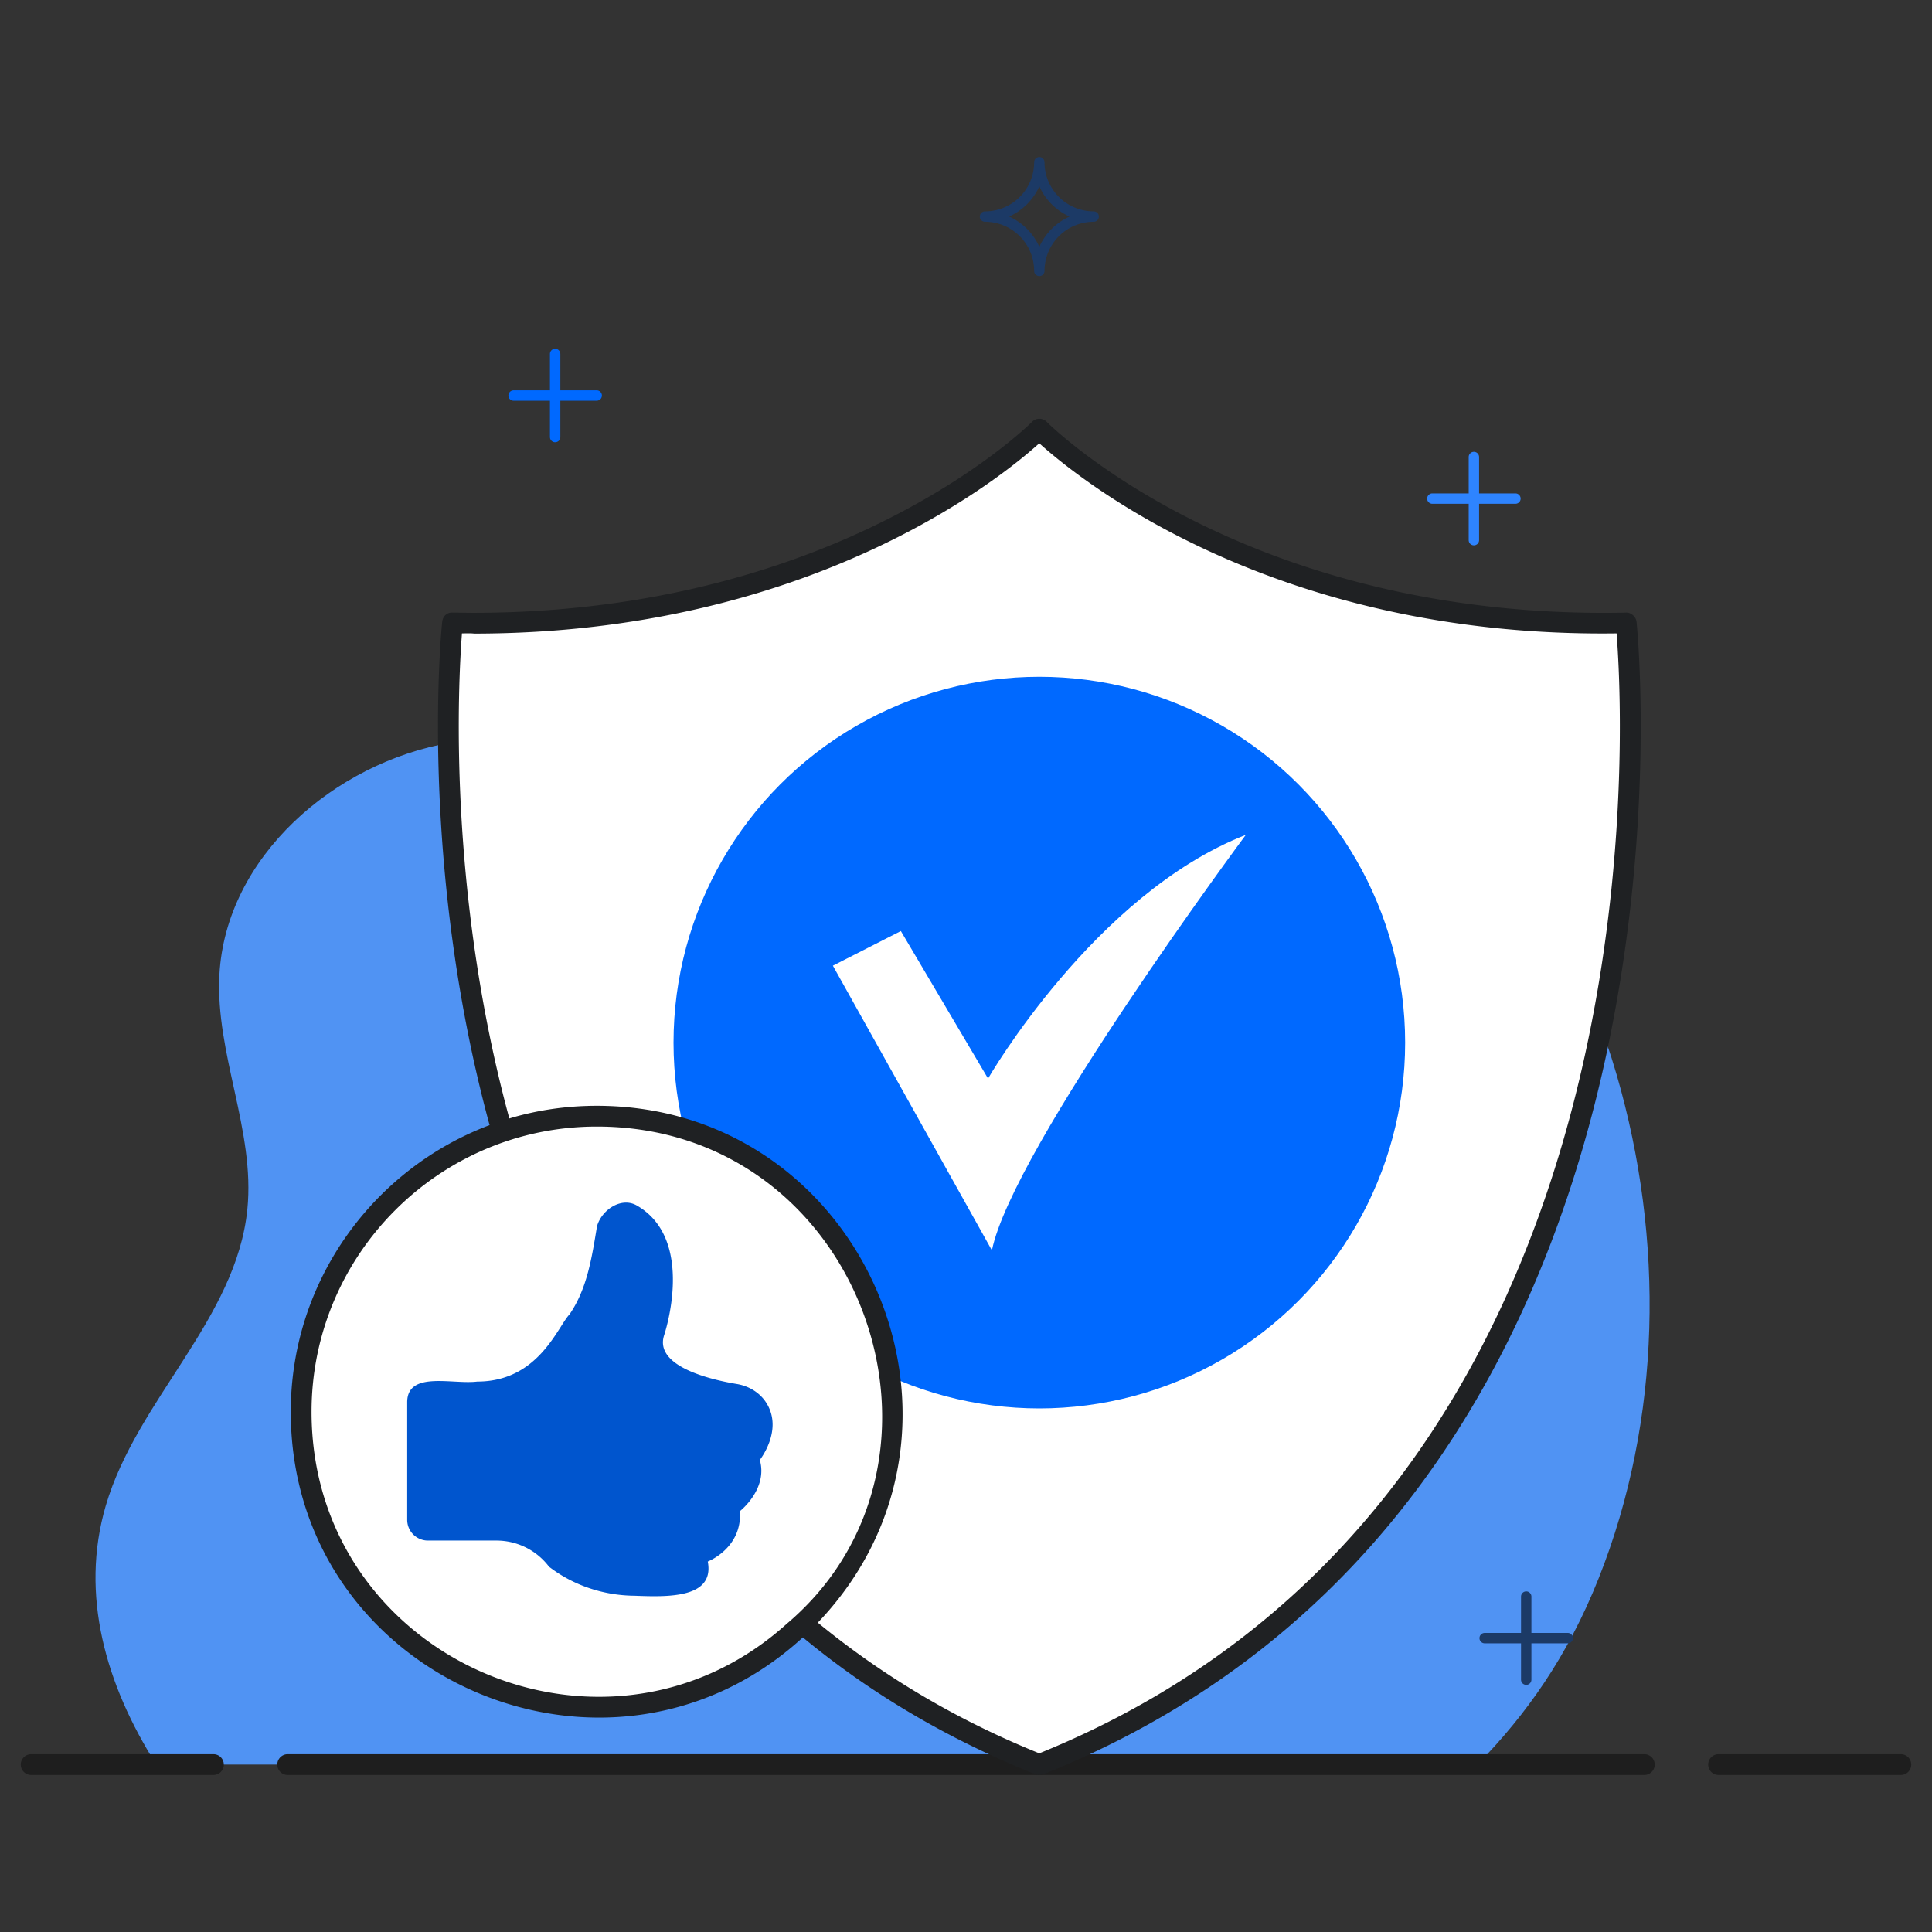
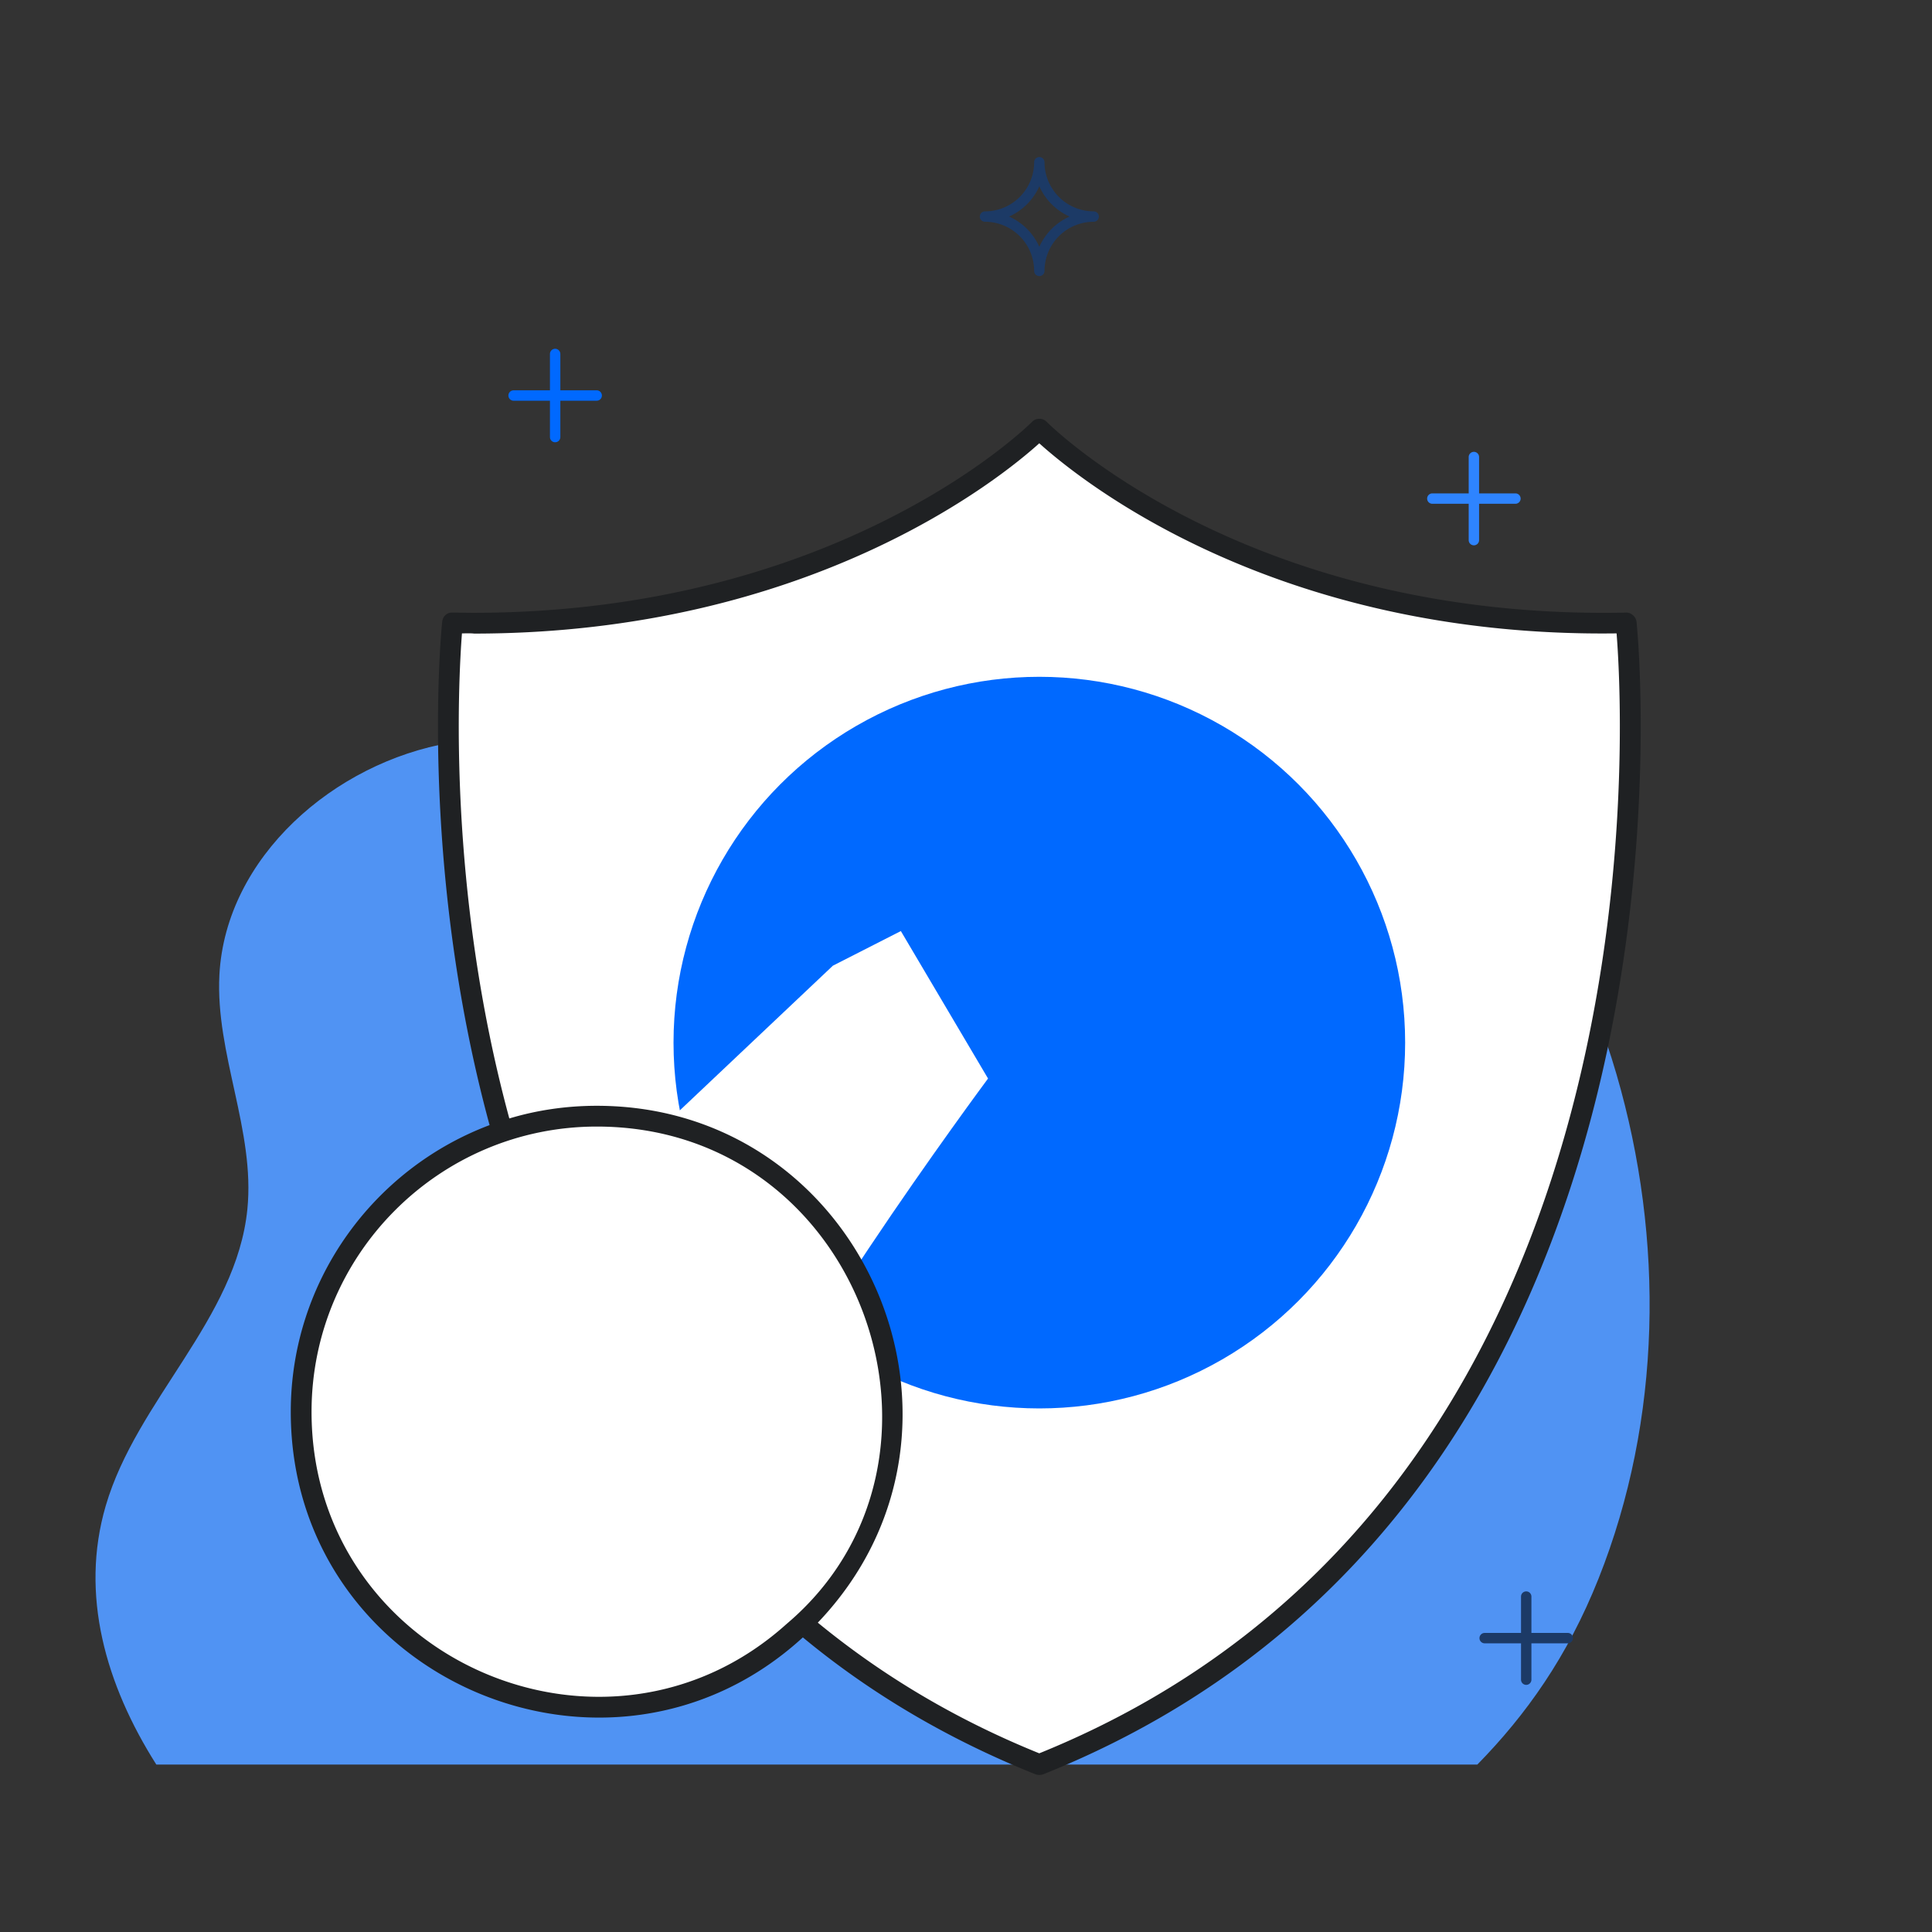
<svg xmlns="http://www.w3.org/2000/svg" viewBox="0 0 93 93">
  <rect x="0" y="0" width="93" height="93" fill="#333333" stroke="none" />
  <path fill="#5093f3" d="M71.113 84.941c2.348-2.394 4.34-5.196 5.835-8.952 3.049-7.657 3.172-16.347.87-24.26-1.254-4.309-3.318-8.558-6.831-11.35-3.513-2.79-8.707-3.785-12.568-1.499-2.302 1.364-3.953 3.727-6.413 4.777-4.678 1.997-9.696-1.444-14.085-4.014-4.9-2.87-10.631-4.845-16.23-3.891s-10.831 5.504-11.13 11.177c-.198 3.797 1.727 7.5 1.346 11.283-.532 5.287-5.324 9.172-6.817 14.271-1.255 4.283.004 8.623 2.435 12.458h63.587z" class="colorc3f7fc svgShape" />
-   <path fill="#1e1e1e" d="M91.5 85.441h-8.774a.5.5 0 1 1 0-1H91.5a.5.5 0 1 1 0 1zm-81.226 0H1.5a.5.5 0 1 1 0-1h8.774a.5.5 0 1 1 0 1zm68.878 0H13.848a.5.5 0 1 1 0-1h65.304a.5.5 0 1 1 0 1z" class="color1e1e1e svgShape" />
  <path fill="#fff" d="M78.279 29.984c-18.81.37-28.249-9.327-28.249-9.327s-9.437 9.696-28.248 9.327c0 0-4.608 41.802 28.248 54.957 32.857-13.155 28.25-54.957 28.25-54.957z" class="colorffffff svgShape" />
  <circle cx="50.03" cy="50.188" r="17.609" fill="#0069ff" class="colorff6700 svgShape" />
-   <path fill="#fff" d="m40.092 46.485 3.272-1.667 4.197 7.099s5.124-8.89 12.408-11.729c0 0-11.235 15.124-12.222 20l-7.655-13.703z" class="colorffffff svgShape" />
+   <path fill="#fff" d="m40.092 46.485 3.272-1.667 4.197 7.099c0 0-11.235 15.124-12.222 20l-7.655-13.703z" class="colorffffff svgShape" />
  <circle cx="28.723" cy="67.955" r="14.223" fill="#fff" class="colorffffff svgShape" />
  <path fill="#1f2123" d="M78.777 29.929c-.03-.26-.29-.46-.51-.44-18.34.38-27.79-9.09-27.88-9.18a.475.475 0 0 0-.36-.15.47.47 0 0 0-.35.15c-.04.04-2.34 2.34-6.83 4.62-4.49 2.29-11.19 4.56-20.02 4.57-.35 0-.69-.01-1.03-.01-.29-.02-.48.18-.51.44-.03.22-1.17 11.53 2.28 24.23-5.58 2.1-9.57 7.49-9.57 13.8 0 12.826 15.299 19.426 24.65 10.86 3.14 2.6 6.85 4.85 11.2 6.59a.567.567 0 0 0 .37 0c32.83-13.15 28.61-55.06 28.56-55.48zm-63.78 38.03c0-7.573 6.16-13.73 13.73-13.73 12.813 0 18.402 16.104 9.14 23.94-8.725 7.86-22.87 1.68-22.87-10.21zm35.03 16.44c-4.13-1.67-7.65-3.82-10.66-6.29 8.912-9.335 2.261-24.88-10.64-24.88-1.46 0-2.88.21-4.21.61-3.01-11.09-2.45-21.13-2.28-23.35.2 0 .43-.01.59.01 16.14-.01 25.33-7.47 27.2-9.16 1.9 1.71 11.26 9.37 27.79 9.15.36 4.54 2.31 41.71-27.79 53.91z" class="color231f20 svgShape" />
  <g fill="#2e84ff" class="color000000 svgShape">
    <path d="M70.948 26.25a.25.25 0 0 1-.25-.25v-4a.25.25 0 0 1 .5 0v4a.25.25 0 0 1-.25.25z" class="colorff2e57 svgShape" />
    <path d="M72.948 24.25h-4a.25.25 0 0 1 0-.5h4a.25.25 0 0 1 0 .5z" class="colorff2e57 svgShape" />
  </g>
  <path fill="#0069ff" d="M28.723 18.789h-1.75v-1.75a.25.25 0 0 0-.5 0v1.75h-1.75a.25.25 0 0 0 0 .5h1.75v1.75a.25.25 0 0 0 .5 0v-1.75h1.75a.25.25 0 0 0 0-.5z" class="colorff6700 svgShape" />
-   <path fill="#0055ce" d="M20.598 74.158h3.303c.998 0 1.936.47 2.535 1.268.1.048 1.595 1.367 4.121 1.387 1.64.065 3.847.114 3.513-1.647 0 0 1.667-.639 1.547-2.425 0 0 1.357-1.058.958-2.465 0 0 1.118-1.407.34-2.704-.31-.52-.85-.849-1.438-.949-1.207-.2-3.981-.828-3.513-2.335 0 0 1.567-4.6-1.307-6.257-.719-.42-1.647.16-1.906.948l-.01.03c-.25 1.507-.47 3.014-1.327 4.261-.586.618-1.5 3.234-4.441 3.234-1.166.152-3.372-.536-3.372.998v5.658a1 1 0 0 0 .997.998z" class="color00ce4a svgShape" />
  <path fill="#1c3a66" d="M75.467 78.604h-1.75v-1.75a.25.25 0 0 0-.5 0v1.75h-1.75a.25.25 0 0 0 0 .5h1.75v1.75a.25.25 0 0 0 .5 0v-1.75h1.75a.25.25 0 0 0 0-.5zm-22.821-68.43A2.368 2.368 0 0 1 50.28 7.81a.25.25 0 0 0-.5 0 2.368 2.368 0 0 1-2.365 2.365.25.25 0 0 0 0 .5 2.368 2.368 0 0 1 2.365 2.365.25.25 0 0 0 .5 0 2.368 2.368 0 0 1 2.366-2.365.25.25 0 0 0 0-.5zM50.03 11.88a2.876 2.876 0 0 0-1.456-1.456 2.876 2.876 0 0 0 1.456-1.456 2.877 2.877 0 0 0 1.456 1.456 2.877 2.877 0 0 0-1.456 1.456z" class="color2e1c66 svgShape" />
</svg>